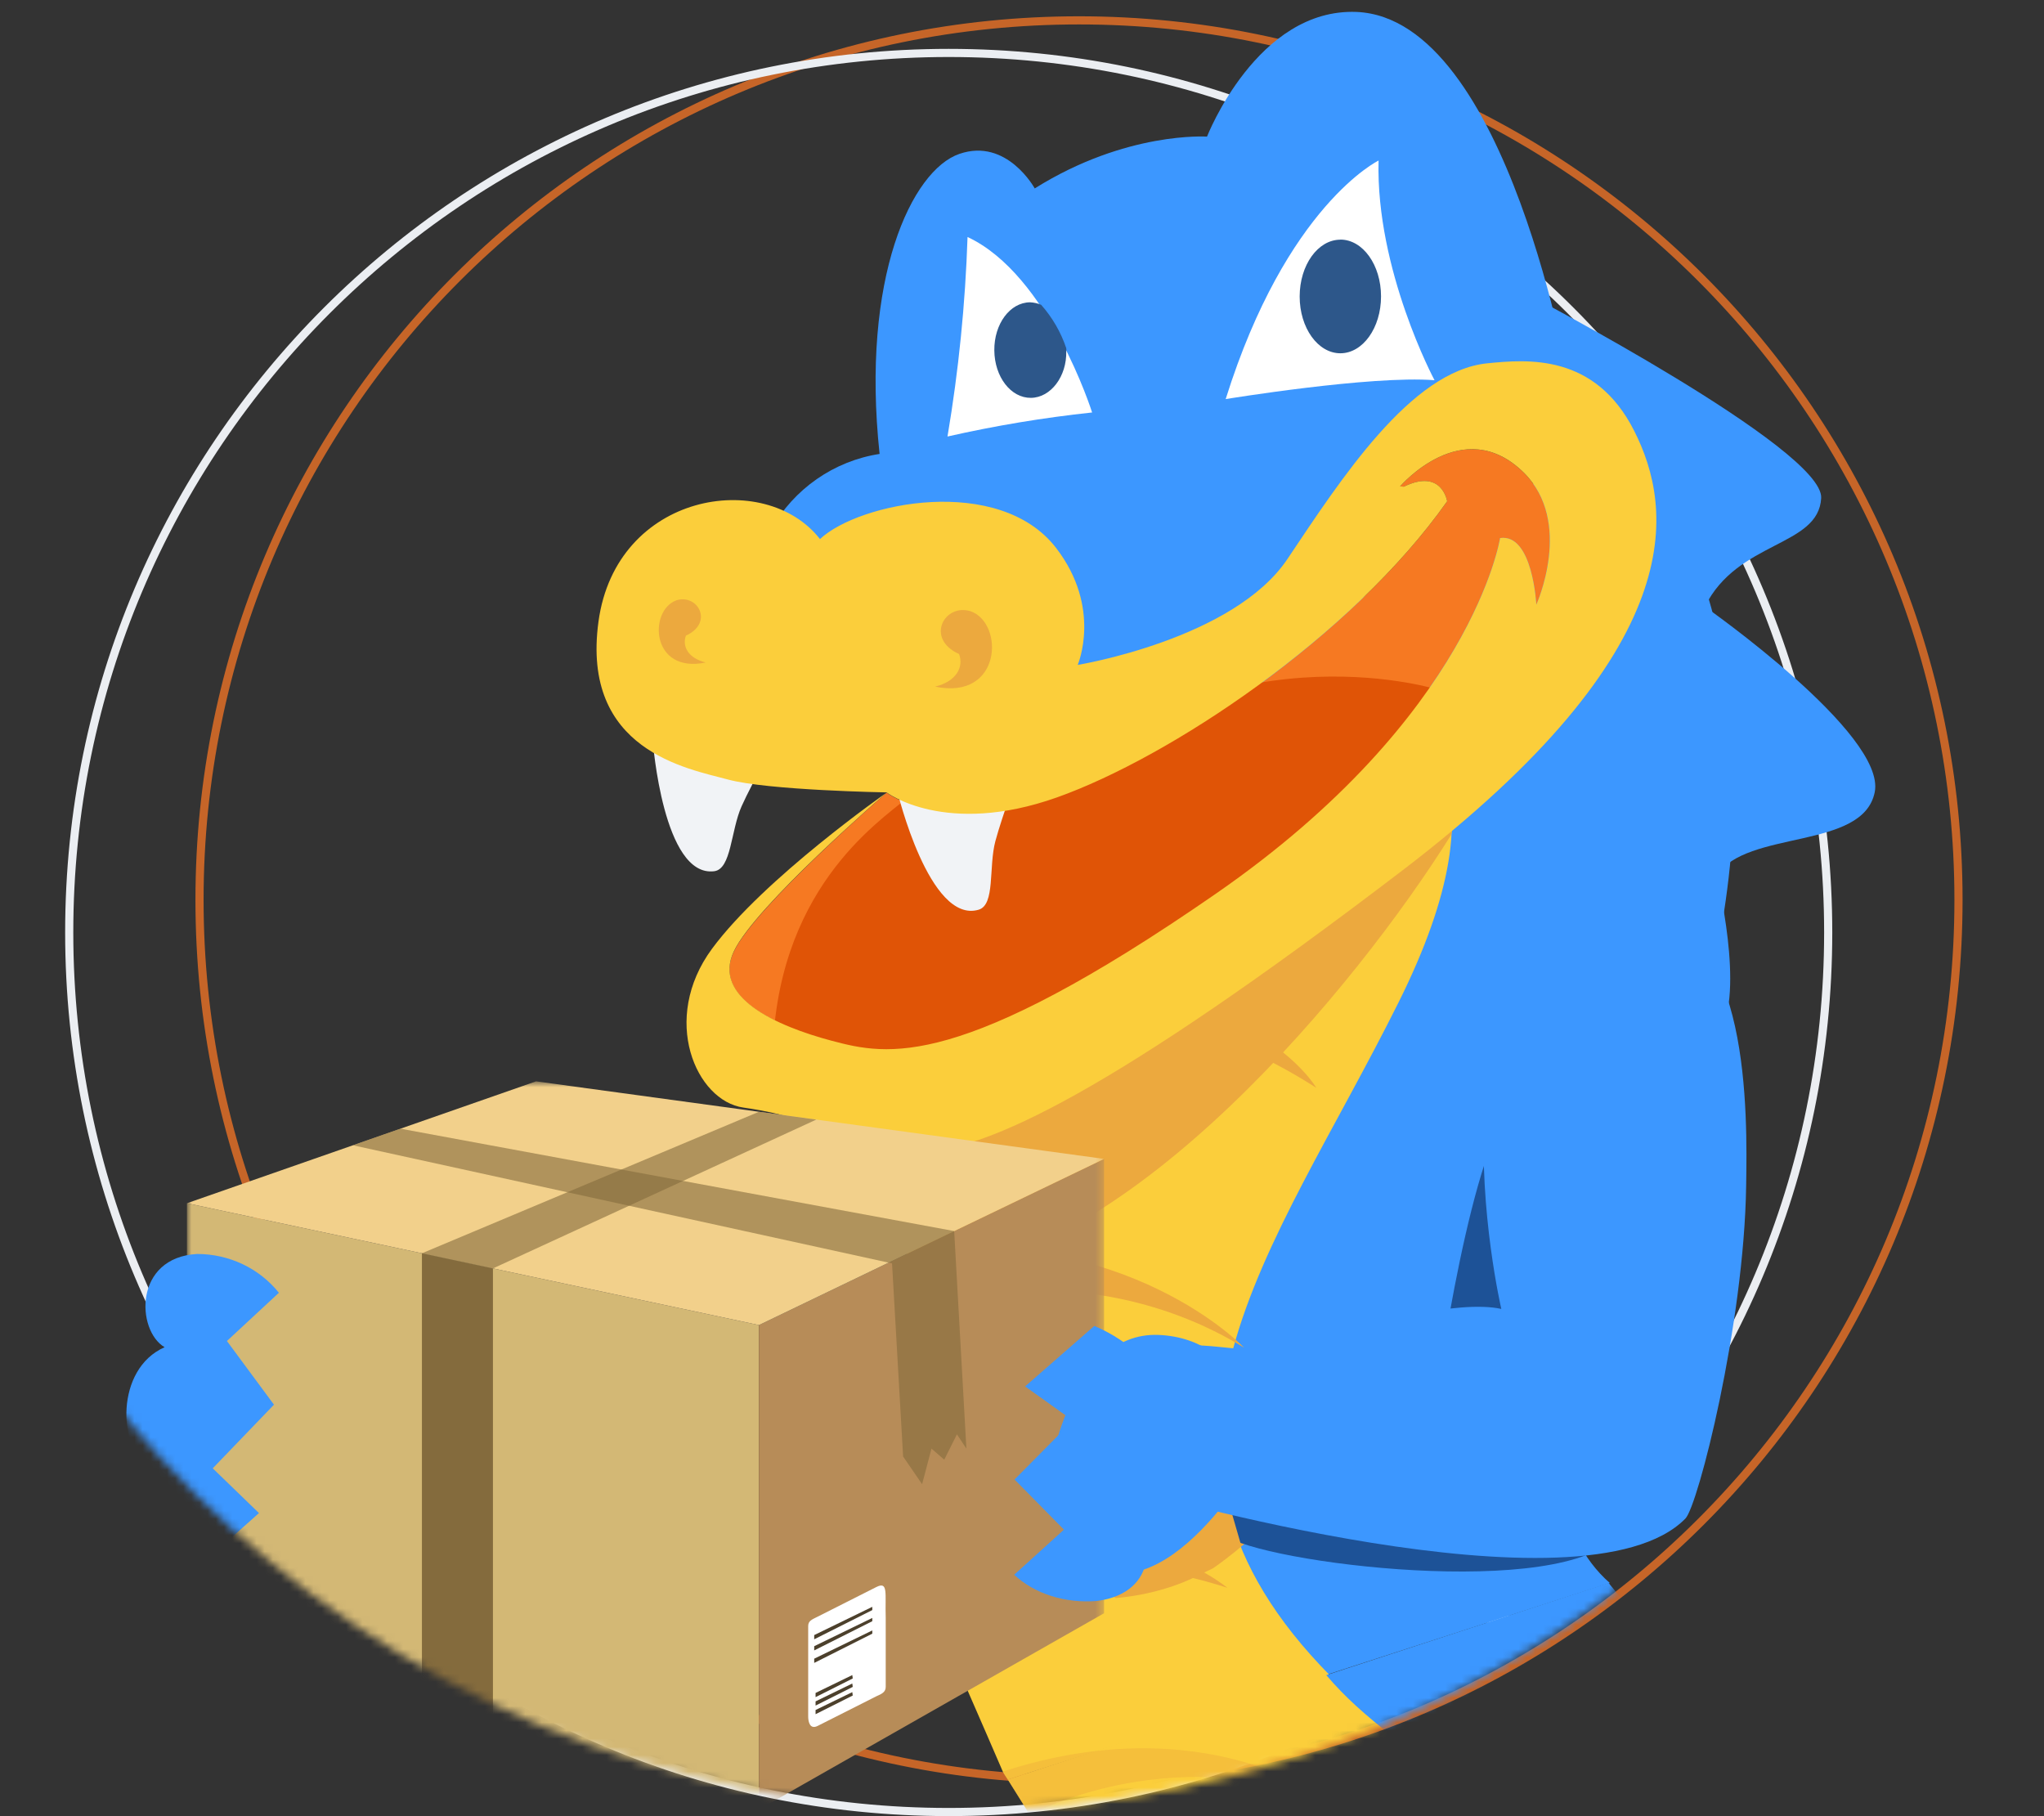
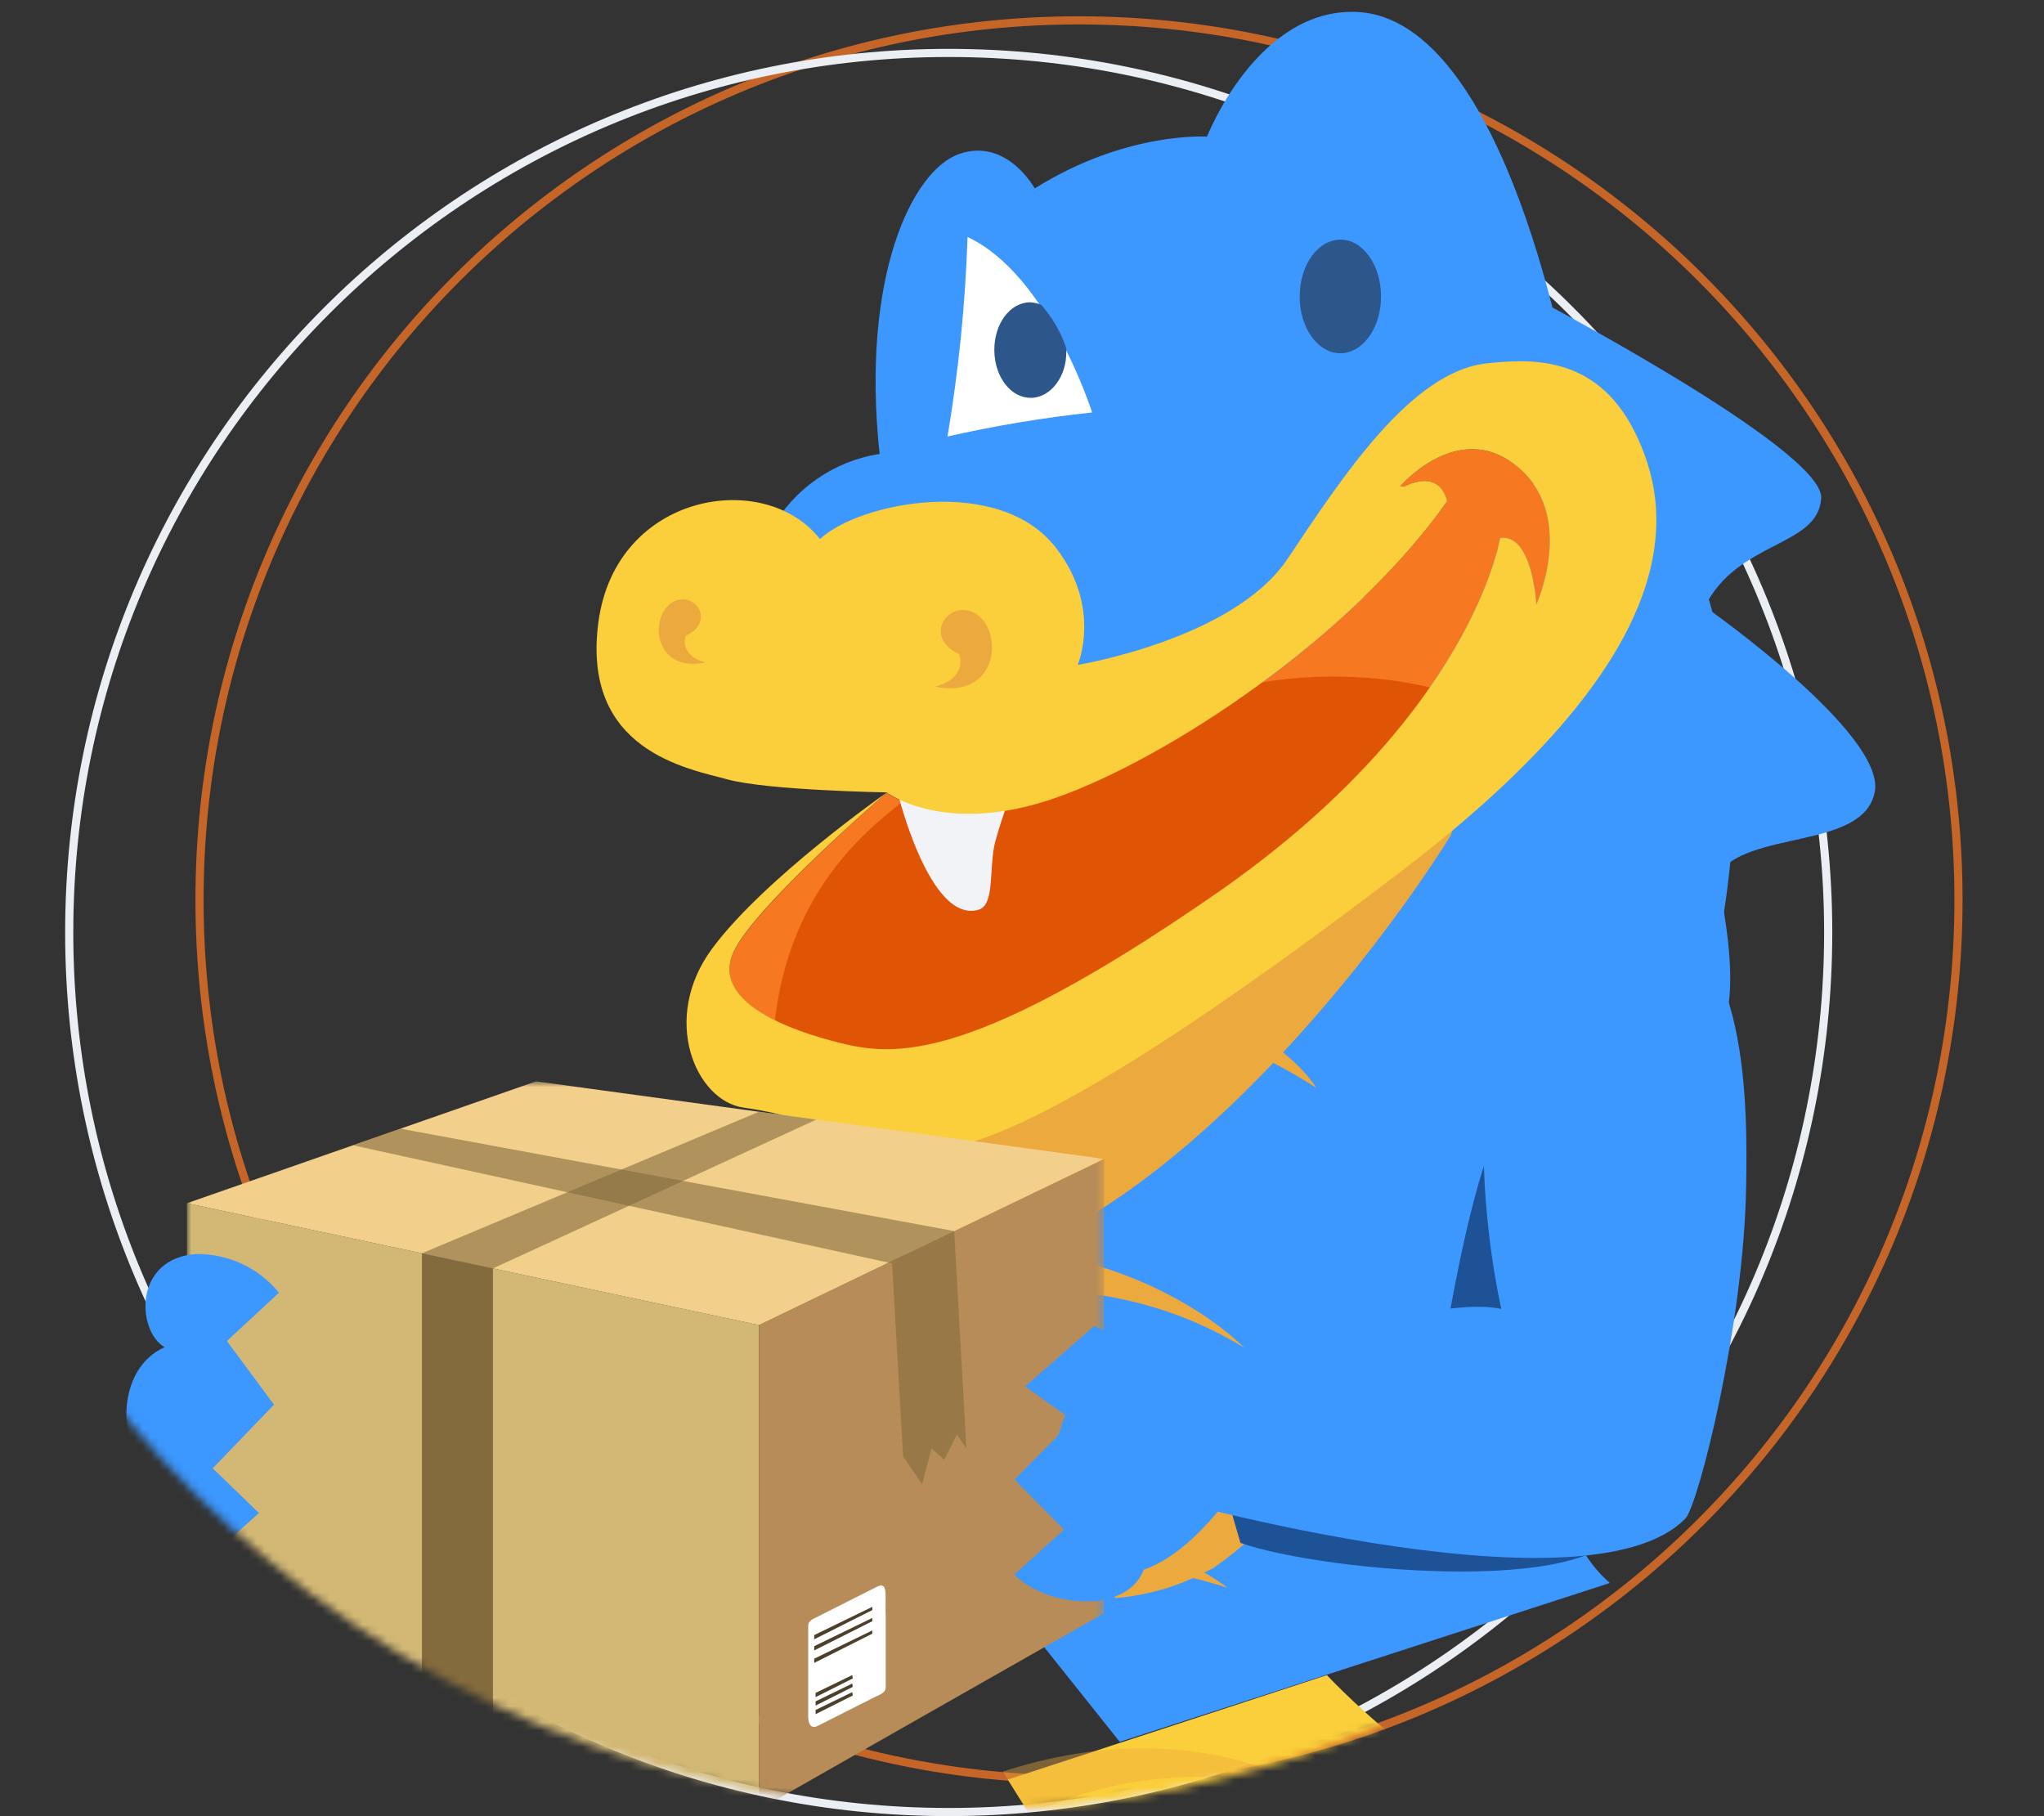
<svg xmlns="http://www.w3.org/2000/svg" width="251" height="223" viewBox="0 0 251 223" fill="none">
  <rect x="0" y="0" width="251" height="223" fill="#333333" stroke="none" />
  <g clip-path="url(#clip0_261_500)">
    <path d="M132.5 218.5C192.147 218.5 240.5 170.147 240.5 110.5C240.5 50.853 192.147 2.5 132.5 2.5C72.853 2.5 24.5 50.853 24.5 110.5C24.5 170.147 72.853 218.5 132.5 218.5Z" stroke="#C66528" />
    <path d="M116.5 222.5C176.147 222.5 224.5 174.147 224.5 114.5C224.5 54.853 176.147 6.5 116.5 6.5C56.853 6.5 8.5 54.853 8.5 114.5C8.5 174.147 56.853 222.5 116.5 222.5Z" stroke="#EBEEF2" />
    <mask id="mask0_261_500" style="mask-type:alpha" maskUnits="userSpaceOnUse" x="-15" y="-43" width="266" height="266">
      <path d="M118 222.272C44.546 222.272 -15 162.889 -15 89.636C-15 16.383 44.546 -43 118 -43C191.454 -43 251 16.383 251 89.636C251 162.889 191.454 222.272 118 222.272Z" fill="#001DC5" />
    </mask>
    <g mask="url(#mask0_261_500)">
      <path fill-rule="evenodd" clip-rule="evenodd" d="M187.534 36.103C187.534 36.103 223.959 55.134 223.639 61.155C223.318 67.176 213.367 66.36 209.355 74.494C209.355 74.494 231.658 90.108 230.215 97.267C228.772 104.425 214.489 101.825 210.802 107.513C210.802 107.513 214.329 121.758 211.119 126.963C207.909 132.167 208.394 127.682 203.905 134.353C203.921 134.357 206.326 81.161 187.534 36.103Z" fill="#3C97FF" />
      <path fill-rule="evenodd" clip-rule="evenodd" d="M118.703 190.315C117.791 181.146 117.523 171.923 117.901 162.716C118.101 157.662 118.438 152.595 119.123 147.585C121.127 132.857 116.062 118.71 124.906 106.704C132.12 96.925 141.277 89.64 151.356 83.098C166.108 73.546 182.415 65.762 195.183 53.398L198.329 50.355L200.758 54.012C218.267 80.352 214.736 112.477 203.844 140.67C200.638 148.934 195.704 156.544 192.951 164.926C190.953 170.759 190.523 177.026 191.705 183.083C192.506 187.398 194.354 191.461 197.68 194.378L137.498 213.881L118.703 190.315Z" fill="#3C97FF" />
-       <path fill-rule="evenodd" clip-rule="evenodd" d="M123.758 218.517C123.754 218.489 123.251 217.788 123.143 217.533C121.841 214.456 114.098 196.832 114.046 196.487C107.073 178.947 112.067 159.306 112.752 156.8L112.788 156.271C111.59 149.764 112.588 143.038 115.621 137.176C118.046 127.047 122.033 117.503 128.317 108.958C135.262 99.536 144.095 92.544 153.798 86.263C156.05 84.804 158.322 83.394 160.61 82.009C176.364 85.755 185.085 96.282 171.76 123.045C156.242 154.191 135.812 177.91 163.396 205.81" fill="#FBCE3B" />
      <path fill-rule="evenodd" clip-rule="evenodd" d="M150.711 194.965C150.711 194.965 136.384 182.776 109.032 190.902L110.759 196.704C110.759 196.704 128.452 187.737 150.711 194.965Z" fill="#ECA93E" />
      <path fill-rule="evenodd" clip-rule="evenodd" d="M152.763 165.473C152.763 165.473 138.655 150.514 111.351 153.443L111.536 160.407C111.536 160.407 132.994 153.358 152.763 165.473Z" fill="#ECA93E" />
      <path fill-rule="evenodd" clip-rule="evenodd" d="M161.642 133.576C161.642 133.576 153.543 119.441 123.045 120.388L124.123 125.519C124.123 125.519 140.482 120.006 161.642 133.576Z" fill="#ECA93E" />
      <path fill-rule="evenodd" clip-rule="evenodd" d="M124.907 134.84C133.052 128.745 169.637 103.177 178.601 97.099C178.954 100.495 179.36 97.834 178.177 102.547C166.581 121.095 138.949 154.577 114.446 156.263C107.777 156.719 114.545 138.386 114.446 138.386C114.877 135.27 122.323 139.24 122.987 136.221C123.629 135.774 124.278 135.311 124.907 134.84Z" fill="#ECA93E" />
      <path fill-rule="evenodd" clip-rule="evenodd" d="M192.813 47.703C192.813 47.703 185.21 2.279 166.599 1.466C154.368 0.967 148.22 16.776 148.22 16.776C148.22 16.776 138.298 16.093 127.064 23.138C127.064 23.138 123.65 16.885 117.811 18.896C111.972 20.908 105.7 34.08 108.012 55.739C102.408 56.604 97.5 60.017 94.687 65.007C94.687 65.007 97.22 68.806 101.071 69.139C104.922 69.472 121.558 63.333 126.07 67.351C130.583 71.369 132.571 74.388 132.018 81.754C132.018 81.754 150.3 79.971 158.56 69.362C166.82 58.754 173.757 38.212 192.813 47.703Z" fill="#3C97FF" />
      <path fill-rule="evenodd" clip-rule="evenodd" d="M134.11 50.648C134.11 50.648 128.781 33.744 118.813 29.103C118.541 37.314 117.719 45.498 116.351 53.6C122.208 52.272 128.138 51.286 134.11 50.648Z" fill="white" />
      <path fill-rule="evenodd" clip-rule="evenodd" d="M126.595 48.853C124.135 48.877 122.133 46.286 122.101 43.031C122.069 39.776 124.019 37.145 126.48 37.12C126.952 37.141 127.418 37.245 127.854 37.428C129.225 38.977 130.271 40.783 130.931 42.741C130.953 42.874 130.954 43.01 130.935 43.143C131.006 46.196 129.055 48.828 126.595 48.853Z" fill="#2D578A" />
-       <path d="M169.286 19.712C169.286 19.712 157.973 25.201 150.511 49.005C150.511 49.005 168.32 46.076 176.159 46.686C176.143 46.673 168.926 33.132 169.286 19.712Z" fill="white" />
      <path fill-rule="evenodd" clip-rule="evenodd" d="M164.595 29.431C161.837 29.431 159.597 32.551 159.597 36.407C159.597 40.263 161.837 43.379 164.595 43.379C167.352 43.379 169.588 40.259 169.588 36.395C169.588 32.531 167.352 29.419 164.595 29.419" fill="#2D578A" />
      <path fill-rule="evenodd" clip-rule="evenodd" d="M171.93 59.726C171.93 59.726 179.633 50.698 187.095 58.019C193.271 64.077 188.658 74.247 188.658 74.247C188.658 74.247 188.213 65.475 184.206 66.068C184.206 66.068 180.835 87.907 149.308 109.745C117.78 131.583 108.991 129.637 102.13 127.825C95.269 126.013 87.446 122.458 90.108 116.855C92.769 111.252 108.879 97.333 108.879 97.333C108.879 97.333 116.093 102.822 129.819 97.942C143.545 93.062 165.915 78.257 177.709 61.558C177.709 61.558 177.072 57.475 172.395 59.762" fill="#F67922" />
      <path fill-rule="evenodd" clip-rule="evenodd" d="M176.145 84.571C176.145 84.571 149.35 76.445 126.727 98.073L130.254 96.122C130.254 96.122 114.051 95.31 111.819 97.585C109.587 99.86 96.738 107.182 95.051 126.46C94.562 132.075 107.687 135.244 136.85 120.524C155.033 111.346 176.145 84.571 176.145 84.571Z" fill="#E05406" />
      <path fill-rule="evenodd" clip-rule="evenodd" d="M140.672 88.311L139.995 88.644C140.203 88.531 140.443 88.413 140.672 88.311Z" fill="#C66528" />
      <path fill-rule="evenodd" clip-rule="evenodd" d="M110.195 97.186C110.195 97.186 114.123 113.51 120.182 111.702C122.23 111.093 121.384 106.457 122.23 103.288C123.076 100.119 125.356 94.012 125.356 94.012L110.195 97.186Z" fill="#F1F3F6" />
-       <path fill-rule="evenodd" clip-rule="evenodd" d="M80.165 91.016C80.165 91.016 81.435 107.767 87.703 106.979C89.823 106.711 89.731 101.998 91.065 99.008C92.4 96.017 95.634 90.37 95.634 90.37L80.165 91.016Z" fill="#F1F3F6" />
      <path fill-rule="evenodd" clip-rule="evenodd" d="M73.493 76.318C75.662 60.472 93.932 57.531 100.693 66.193C105.502 61.679 122.715 58.222 129.692 67.29C135.358 74.652 132.341 81.645 132.341 81.645C132.341 81.645 151.477 78.516 158.093 68.643C164.71 58.77 173.258 45.545 182.644 44.611C187.573 44.119 195.869 43.392 200.678 52.907C205.487 62.423 207.892 79.625 172.276 106.831C136.661 134.036 120.939 141.366 113.188 141.366C103.282 141.366 102.681 137.62 91.287 135.999C85.472 135.186 81.06 125.142 87.436 116.496C93.812 107.851 108.856 97.34 108.856 97.34C108.856 97.34 92.75 111.211 90.109 116.826C87.468 122.441 95.283 125.975 102.132 127.796C108.981 129.616 117.761 131.578 149.305 109.74C180.849 87.901 184.207 66.067 184.207 66.067C188.214 65.47 188.659 74.242 188.659 74.242C188.659 74.242 193.272 64.084 187.096 58.014C179.634 50.701 171.932 59.721 171.932 59.721L172.397 59.757C177.073 57.47 177.711 61.553 177.711 61.553C165.916 78.268 143.534 93.029 129.812 97.908C116.09 102.788 108.872 97.299 108.872 97.299C108.872 97.299 94.313 97.055 89.379 95.715C84.446 94.374 71.329 92.18 73.493 76.318Z" fill="#FBCE3B" />
      <path fill-rule="evenodd" clip-rule="evenodd" d="M119.218 75.067C116.012 74.018 113.551 78.398 117.775 80.312C118.368 81.937 117.414 83.688 114.821 84.31C123.017 86.025 123.345 76.59 119.23 75.067" fill="#ECA93E" />
      <path fill-rule="evenodd" clip-rule="evenodd" d="M83.027 73.722C85.672 72.856 87.704 76.468 84.229 78.049C83.74 79.377 84.53 80.836 86.67 81.348C79.905 82.762 79.632 74.969 83.039 73.722" fill="#ECA93E" />
      <path fill-rule="evenodd" clip-rule="evenodd" d="M163.103 179.593C156.633 174.318 152.083 170.377 151.613 170.089C151.613 170.089 183.316 157.947 186.596 162.82C190.216 168.232 169.751 178.187 163.103 179.593Z" fill="#231F20" />
      <path fill-rule="evenodd" clip-rule="evenodd" d="M190.681 163.24C182.931 166.338 177.279 168.404 176.799 168.676C176.799 168.676 181.584 135.05 187.434 134.547C193.921 134.008 192.681 156.742 190.681 163.24Z" fill="#1D5297" />
      <path fill-rule="evenodd" clip-rule="evenodd" d="M146.706 193.657C146.706 193.657 142.808 195.74 137.014 196.223C132.178 193.342 128.794 188.171 130.294 183.544C132.369 177.155 137.993 166.06 155.994 174.865C167.119 180.312 148.966 192.563 148.966 192.563L146.706 193.657Z" fill="#ECA93E" />
      <path fill-rule="evenodd" clip-rule="evenodd" d="M152.325 189.451C148.592 176.699 146.185 167.411 145.824 166.616C145.824 166.616 199.756 176.339 199.585 185.857C199.365 196.41 162.566 193.074 152.325 189.451Z" fill="#1D5297" />
      <path d="M162.941 205.693L123.758 218.517L127.014 223.712C150.472 223.712 171.897 223.712 185.025 223.712C185.025 223.712 179.893 219.712 174.446 215.778C168.031 211.145 162.941 205.693 162.941 205.693Z" fill="#FBCE3B" />
      <path opacity="0.4" fill-rule="evenodd" clip-rule="evenodd" d="M162.864 220.92C162.864 220.92 147.838 209.511 123.144 217.533L123.267 217.718L126.464 222.883C126.464 222.883 142.768 213.785 162.864 220.92Z" fill="#ECA93E" />
-       <path d="M184.922 223.645C172.656 214.382 167.488 211.11 162.864 205.69L197.534 194.373C203.665 201.775 214.459 215.845 223.707 223.729C208.663 223.729 193.369 223.645 184.922 223.645Z" fill="#3C97FF" />
      <mask id="mask1_261_500" style="mask-type:luminance" maskUnits="userSpaceOnUse" x="22" y="132" width="114" height="91">
        <path d="M135.577 132.779H22.955V222.195H135.577V132.779Z" fill="white" />
      </mask>
      <g mask="url(#mask1_261_500)">
        <path d="M93.197 222.195L22.955 200.115V147.747L93.197 162.708V222.195Z" fill="#D3B875" />
        <path d="M135.576 198.091L93.196 222.195V162.708L135.576 142.303V198.091Z" fill="#B78C58" />
        <path d="M22.955 147.747L65.827 132.779L135.577 142.303L93.197 162.708L22.955 147.747Z" fill="#F2D08B" />
        <path opacity="0.6" d="M43.342 140.629L109.541 155.133L110.901 178.847L113.233 182.249L114.385 177.875L115.953 179.237L117.507 176.126L118.672 177.875L117.172 151.164L49.179 138.592L43.342 140.629Z" fill="#846B3D" />
        <path opacity="0.6" d="M51.812 153.893L93.196 136.517L100.238 137.477L60.532 155.751L51.812 153.893Z" fill="#846B3D" />
        <path d="M51.812 153.893V209.187L60.532 211.927V155.751L51.812 153.893Z" fill="#846B3D" />
        <path d="M108.765 207.13C108.765 207.774 108.285 207.995 107.599 208.295L100.41 211.926C99.44 212.409 99.244 211.403 99.244 210.759V199.679C99.244 199.034 99.664 198.882 100.41 198.511L107.599 194.881C109.12 194.104 108.665 195.685 108.765 198.672V207.128V207.13Z" fill="white" />
        <path d="M99.983 200.773L107.117 197.304V197.703L99.983 201.291V200.773Z" fill="#4C402C" />
        <path d="M99.983 202.138L107.117 198.669V199.068L99.983 202.657V202.138Z" fill="#4C402C" />
        <path d="M99.983 203.671L107.117 200.203V200.6L99.983 204.19V203.671Z" fill="#4C402C" />
        <path d="M100.151 207.877L104.661 205.684L104.717 206.099L100.151 208.394V207.877Z" fill="#4C402C" />
        <path d="M100.151 208.913L104.661 206.72L104.717 207.135L100.151 209.431V208.913Z" fill="#4C402C" />
        <path d="M100.151 209.971L104.661 207.778L104.717 208.193L100.151 210.488V209.971Z" fill="#4C402C" />
      </g>
      <path fill-rule="evenodd" clip-rule="evenodd" d="M201.459 112.787C173.199 112.459 184.358 160.725 184.358 160.725C179.057 159.558 167.899 162.545 159.664 164.654C151.43 166.764 151.107 164.711 143.053 165.272C135 165.833 139.252 182.941 139.252 182.941C139.252 182.941 194.545 199.119 206.962 186.468C208.513 184.917 214.172 162.655 214.424 145.623C214.563 137.057 214.978 112.943 201.459 112.787Z" fill="#3C97FF" />
      <path fill-rule="evenodd" clip-rule="evenodd" d="M155.612 176.599C155.612 176.599 145.074 196.912 134.537 192.652C134.537 192.652 129.914 186.192 128.769 181.236C128.769 181.236 131.311 163.505 142.227 163.916C153.143 164.327 155.612 176.599 155.612 176.599Z" fill="#3C97FF" />
      <path d="M134.375 162.818C134.375 162.818 145.6 167.156 139.809 174.198C143.304 175.592 144.224 183.755 138.237 186.552C141.794 188.009 142.462 195.579 134.727 196.583C130.812 196.904 127.06 195.72 124.539 193.366L130.651 187.825L124.584 181.67L131.751 174.432L125.882 170.239L134.375 162.818Z" fill="#3C97FF" />
      <path d="M22.945 193.692C22.945 193.692 11.917 187.509 18.049 179.793C14.617 177.818 14.085 168.134 20.212 165.426C16.72 163.37 16.413 154.409 24.203 153.976C28.138 153.976 31.837 155.731 34.248 158.741L27.866 164.663L33.644 172.482L26.126 180.297L31.8 185.791L22.945 193.692Z" fill="#3C97FF" />
    </g>
  </g>
  <defs>
    <clipPath id="clip0_261_500">
      <rect width="251" height="223" fill="white" />
    </clipPath>
  </defs>
</svg>